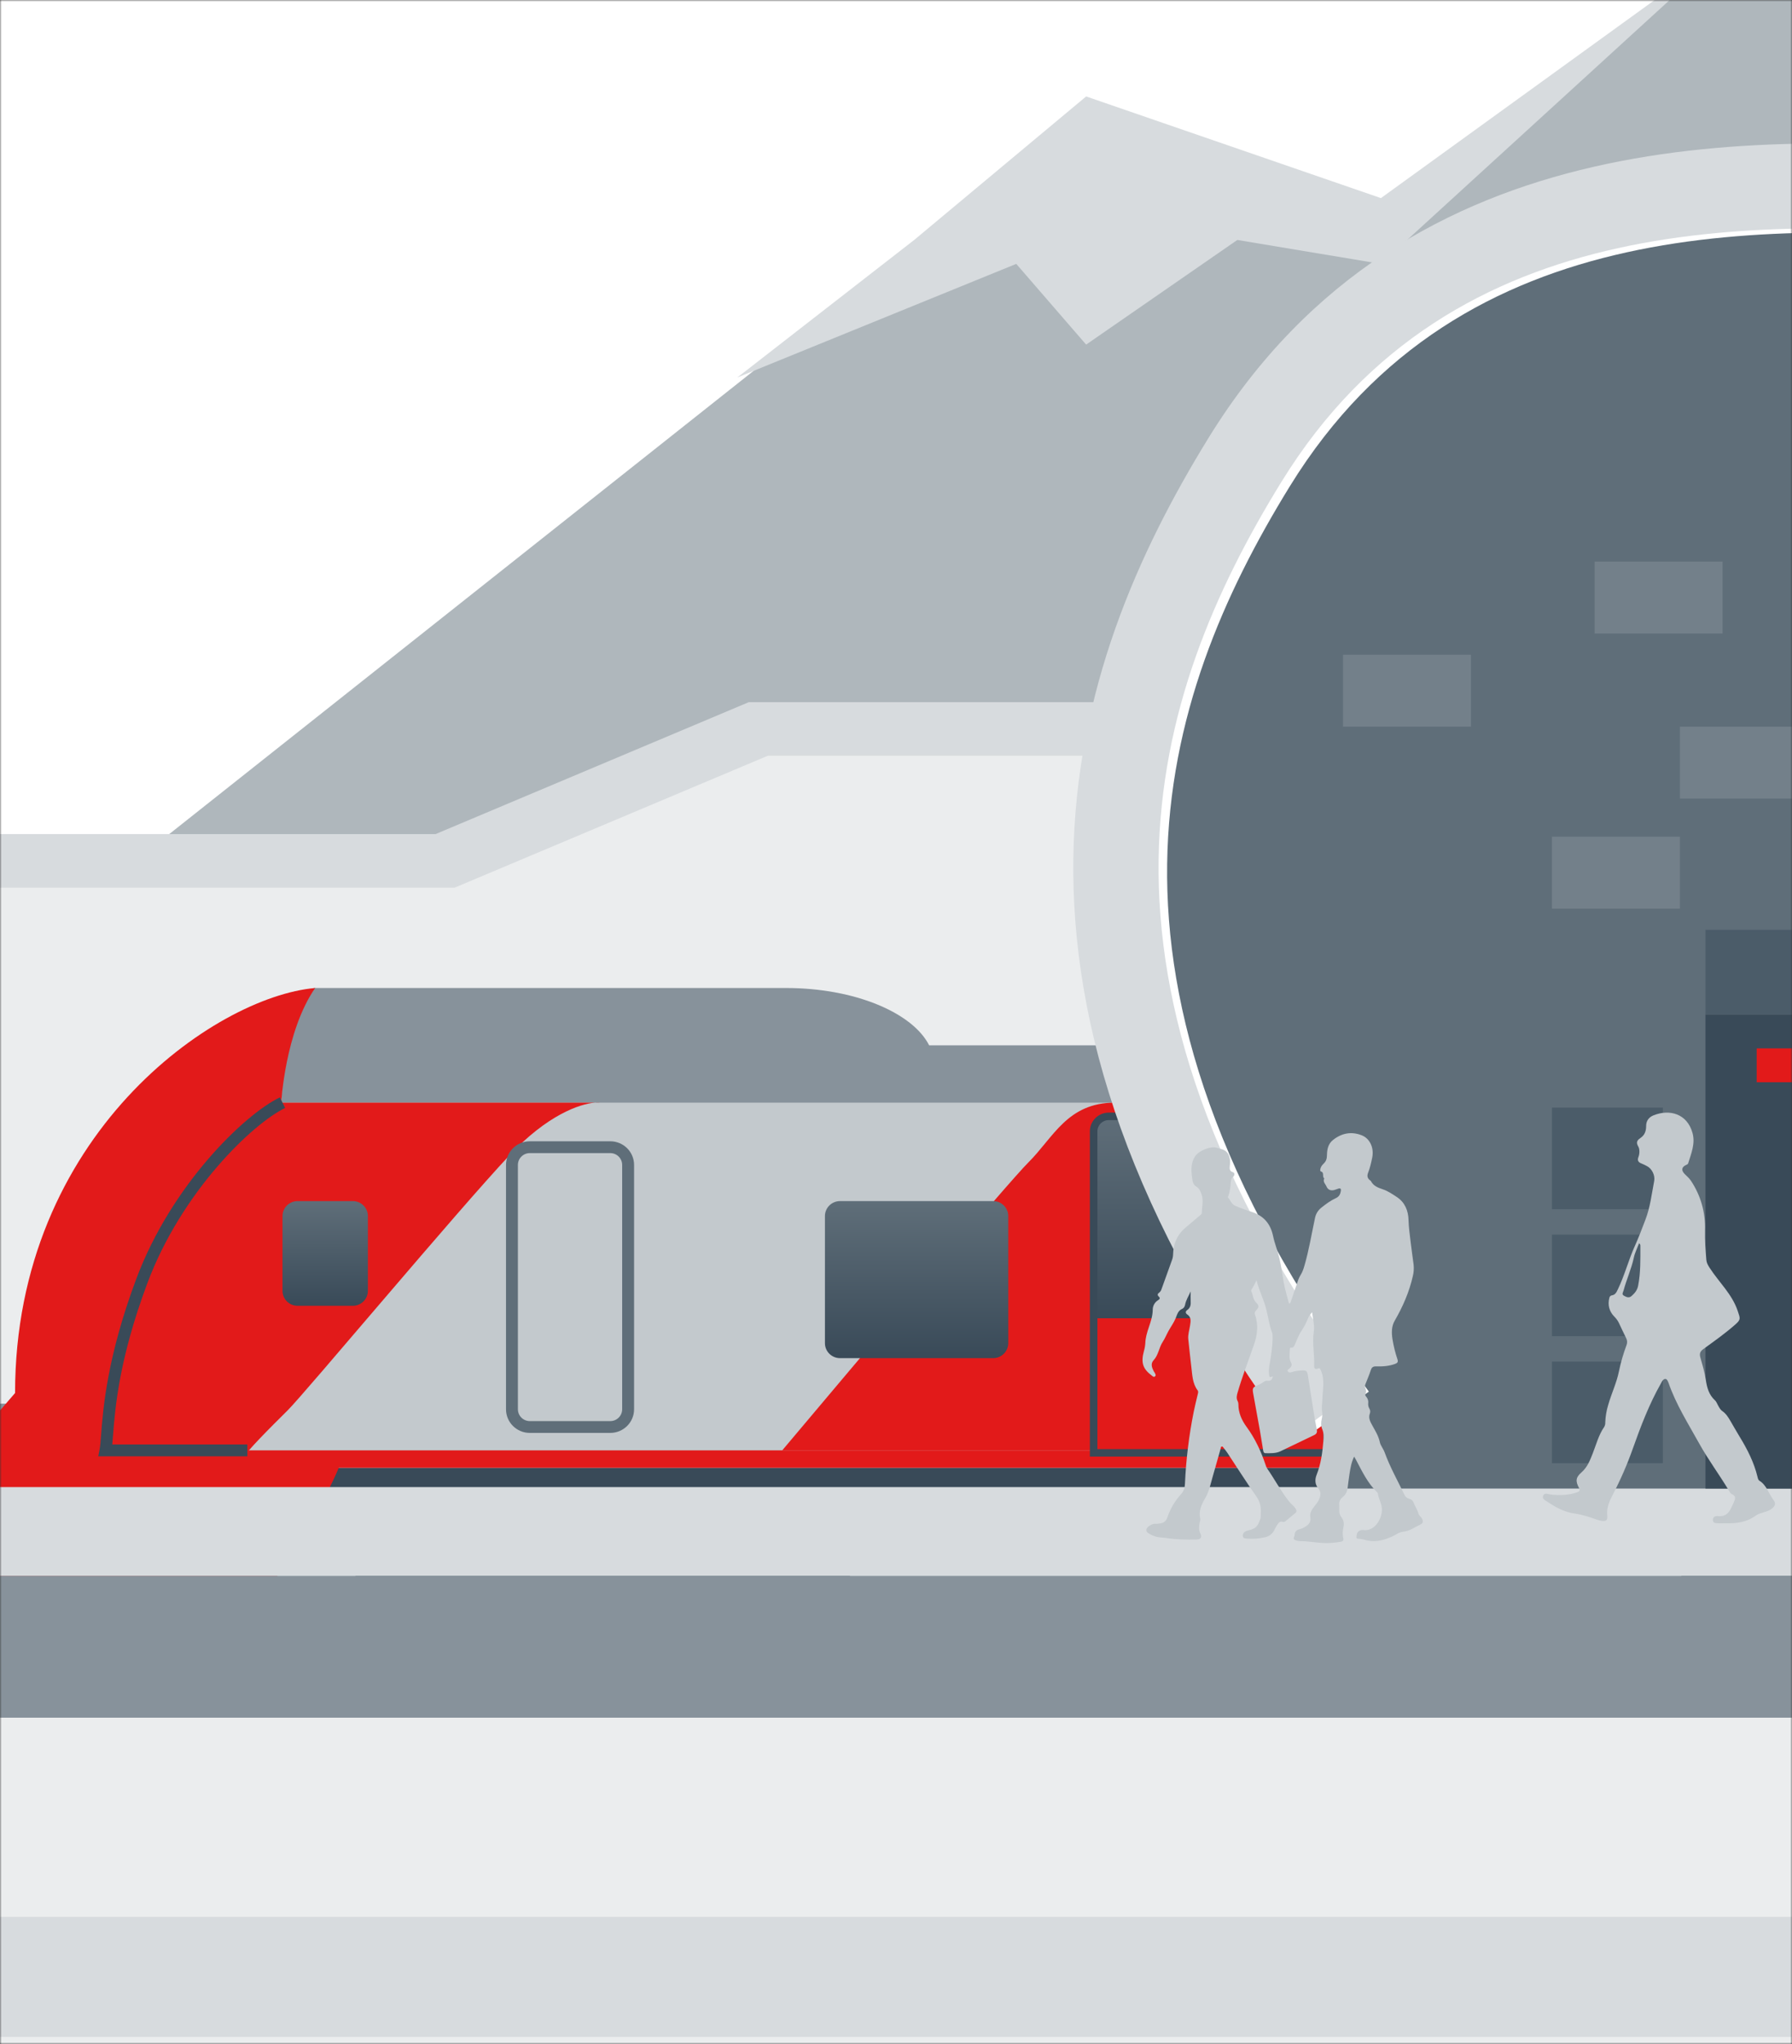
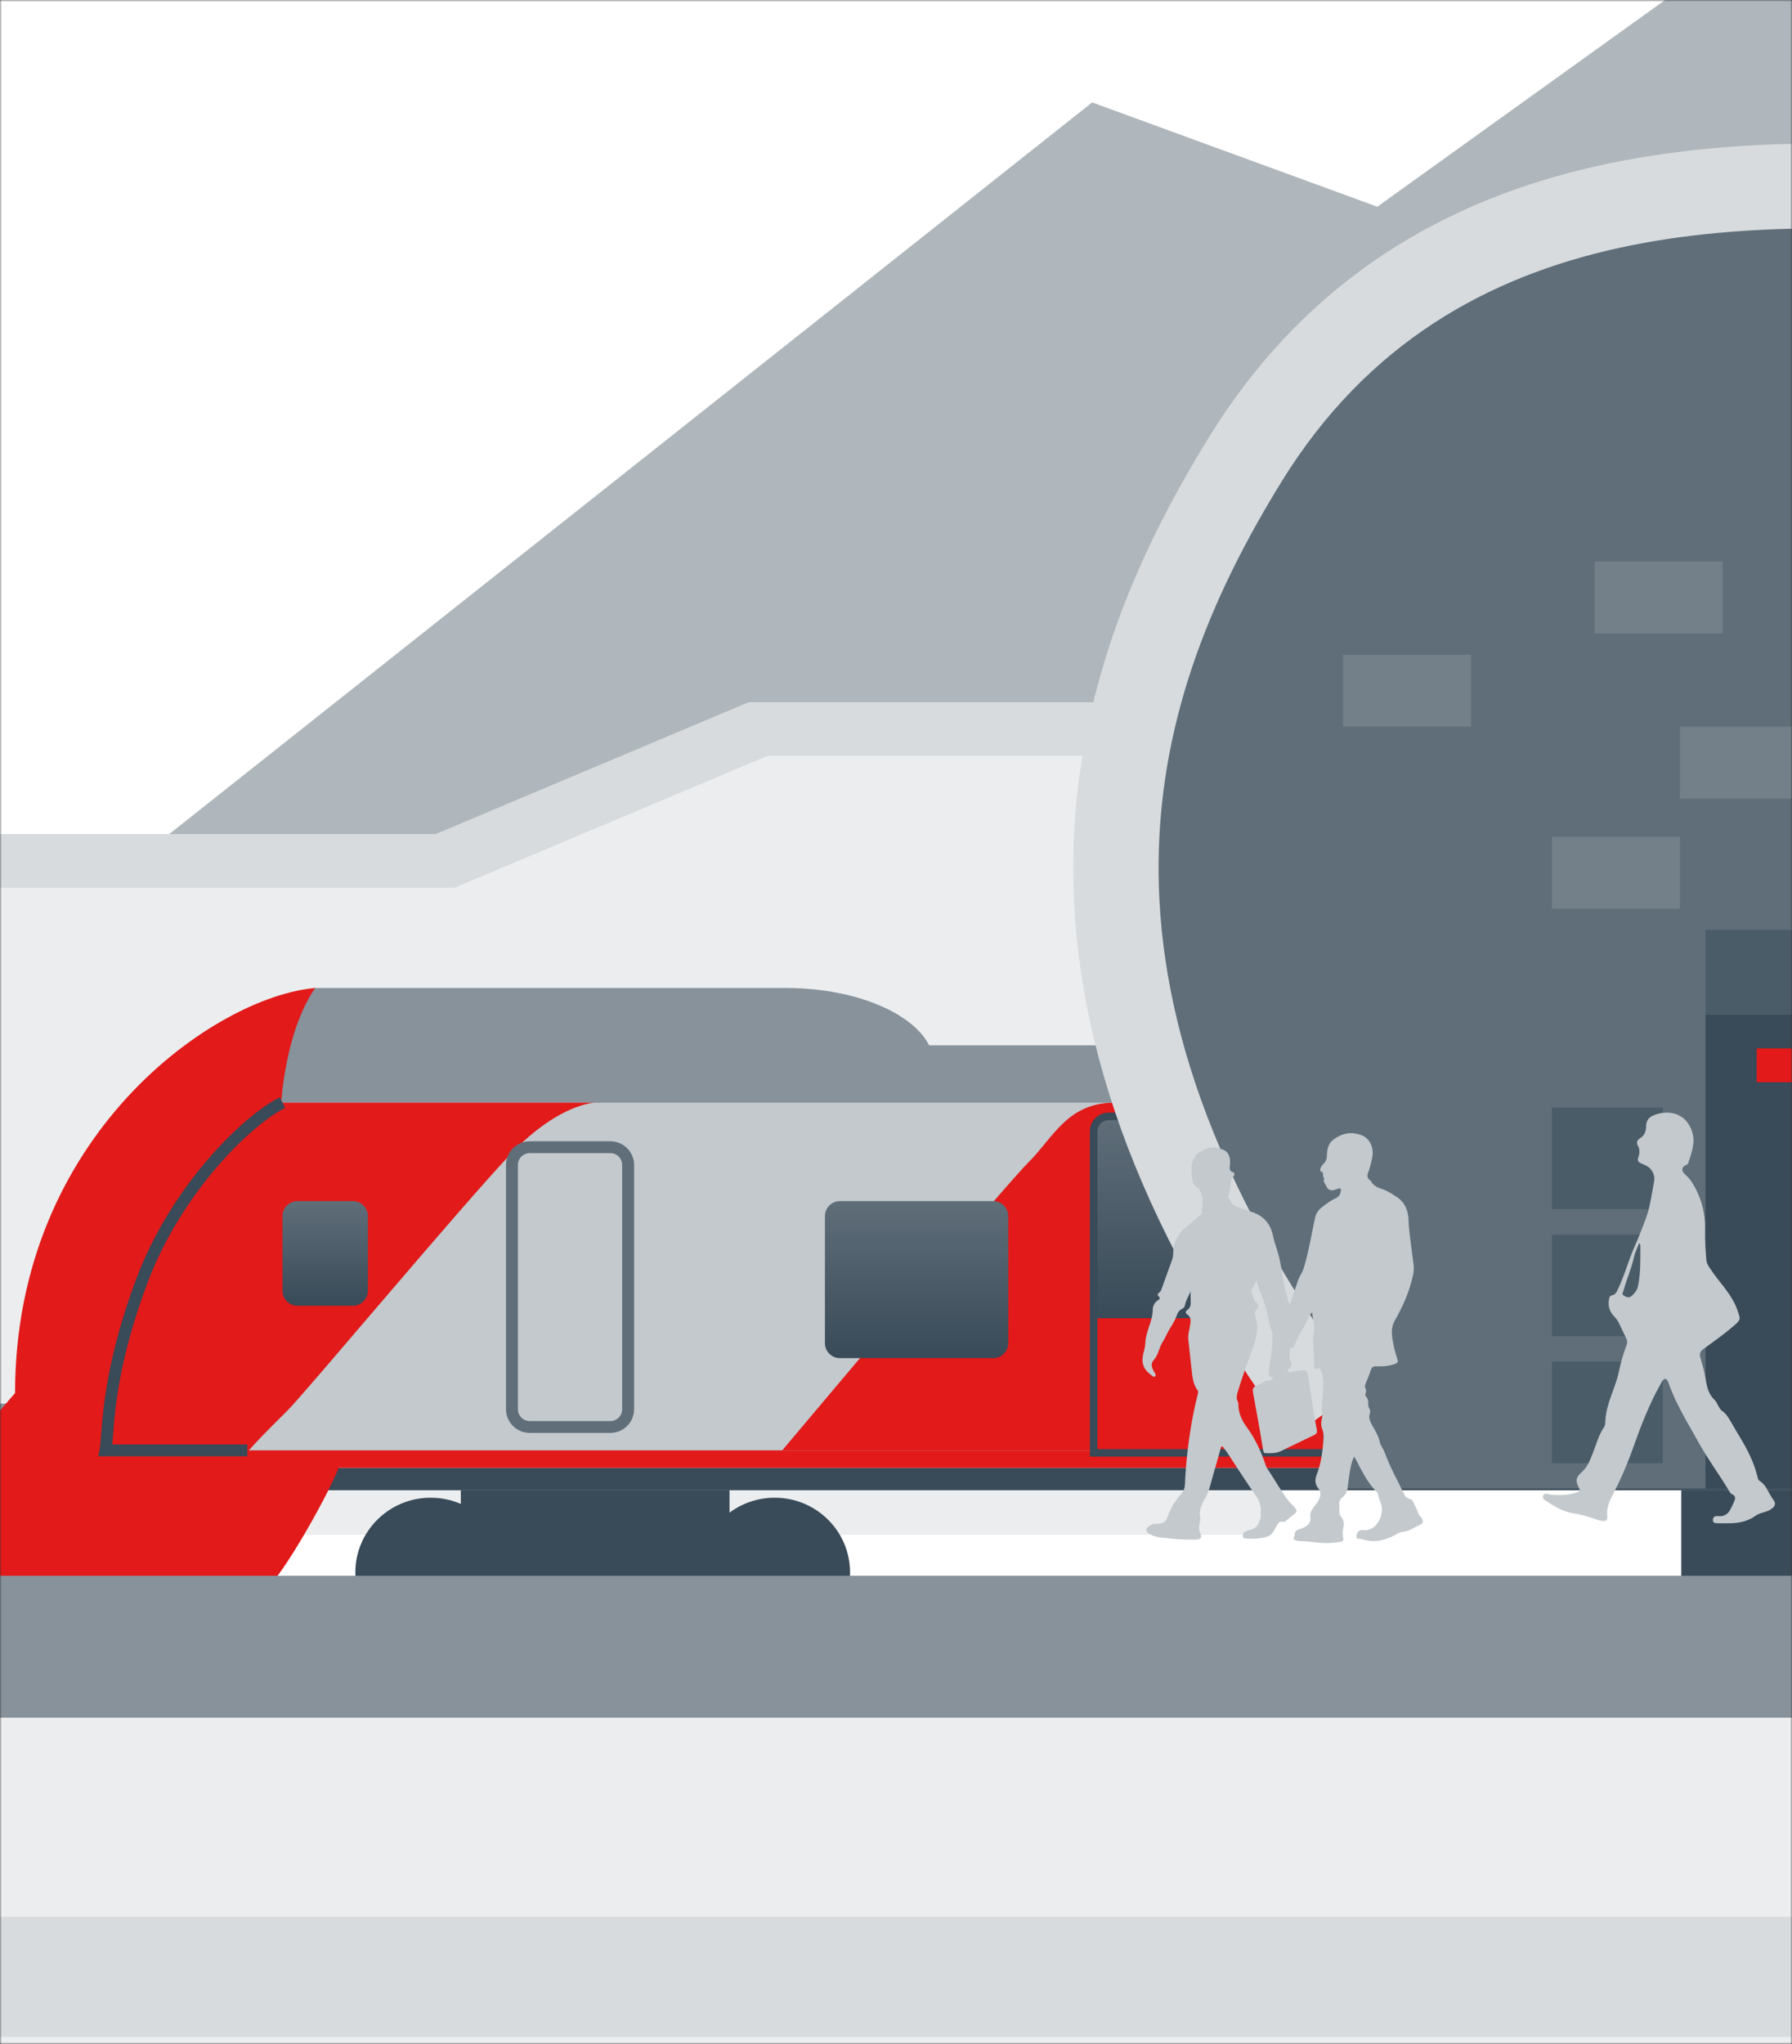
<svg xmlns="http://www.w3.org/2000/svg" width="500" height="570" viewBox="0 0 500 570" fill="none">
  <rect x="0" y="0" width="500" height="570" fill="#333333" stroke="none" />
  <g clip-path="url(#clip0_508_45032)">
    <rect width="500" height="570" />
    <mask id="mask0_508_45032" style="mask-type:alpha" maskUnits="userSpaceOnUse" x="0" y="0" width="500" height="570">
      <path d="M0 0H500V570H0V0Z" fill="#EBEDEE" />
    </mask>
    <g mask="url(#mask0_508_45032)">
      <rect x="-132.405" y="-403.287" width="1841.67" height="1093.11" fill="white" />
      <rect x="-132.405" y="449.282" width="1841.67" height="243.591" fill="#D7DBDE" />
      <path d="M-137.01 449.282H1601.83L1678.57 534.539H-137.01V449.282Z" fill="#EBEDEE" />
      <path d="M-43.393 568.033H1710.79V653.29H-1.299L-43.393 568.033Z" fill="#EBEDEE" />
      <path d="M304.732 28.565L42.715 236.166H1625.79L1186.81 57.643L1078.44 101.694L690.213 -102.333L581.839 -37.415L539.313 -53.644L384.297 57.643L304.732 28.565Z" fill="#AFB7BC" />
-       <path d="M205.723 105.269L255.073 66.917L303.052 26.897L385.302 55.244L481.807 -14.554L537.464 -54.809L581.331 -38.135L688.256 -104L809.289 -38.135L738.8 -43.137L699.149 -23.127L647.751 -50.641L581.331 -8.12L537.464 -28.963L481.807 -14.554L385.302 73.587L345.233 66.917L303.052 96.098L283.555 73.587L205.723 105.269Z" fill="#D7DBDE" />
      <path d="M-1.008 428V242H119.96L208.67 208H354.839V242V428H-1.008Z" fill="#EBEDEE" />
      <path d="M-132.405 391.429H1709.26V406.654H-132.405V391.429Z" fill="#87929B" />
      <rect x="59.208" y="307.145" width="1023.68" height="98.699" fill="#C3C9CD" />
      <path d="M1079.74 415.576H90.738L93.541 409.321H1082.19L1079.74 415.576Z" fill="#394A58" />
      <path d="M87.583 275.519C78.825 286.64 78.475 307.492 78.475 307.492H1082.89L1080.78 291.506H259.248C254.693 282.47 238.578 275.519 219.309 275.519H161.154H87.583Z" fill="#87929B" />
      <path d="M152.047 447.897C147.282 447.897 146.091 443.031 138.033 440.599L128.574 427.392V415.576H203.546V427.392H208.1L202.845 437.471C195.138 437.471 189.887 447.897 184.978 447.897H152.047Z" fill="#394A58" />
      <ellipse cx="120.166" cy="438.513" rx="21.02" ry="20.852" fill="#394A58" />
      <ellipse cx="216.157" cy="438.513" rx="21.02" ry="20.852" fill="#394A58" />
      <path d="M166.022 307.492C166.581 307.449 167.062 307.453 167.461 307.492H166.022C161.671 307.828 152.669 311 142.236 322.088C127.522 337.727 85.132 388.467 80.227 393.333C75.322 398.198 69.016 404.454 67.265 407.234H95.292C92.839 414.88 78.698 439.969 73.921 443.377C38.187 443.377 7.65 442.54 0 441.292C1.86264e-05 416.617 0 404.454 0 393.333L4.204 388.467C4.204 316.528 59.908 277.952 87.935 275.519C79.526 287.683 78.475 307.492 78.475 307.492H166.022Z" fill="#E21A1A" />
      <rect x="469.099" y="415.576" width="35.034" height="25.717" fill="#394A58" />
      <path d="M78.826 339.117C78.826 336.813 80.708 334.946 83.03 334.946H98.445C100.767 334.946 102.649 336.813 102.649 339.117V359.969C102.649 362.272 100.767 364.139 98.445 364.139H83.03C80.708 364.139 78.826 362.272 78.826 359.969V339.117Z" fill="url(#paint0_linear_508_45032)" />
      <path d="M483.426 307.49C483.984 307.447 484.466 307.451 484.864 307.49H483.426C479.075 307.826 470.073 310.998 459.64 322.087C444.926 337.726 402.535 388.466 397.631 393.331C392.726 398.197 390.624 404.452 380.114 404.452H218.259C238.812 380.009 281.319 329.733 286.925 324.172C293.931 317.221 297.785 307.49 311.098 307.49H483.426Z" fill="#E21A1A" />
      <path d="M230.171 339.117C230.171 336.813 232.053 334.946 234.375 334.946H277.116C279.438 334.946 281.32 336.813 281.32 339.117V374.565C281.32 376.868 279.438 378.735 277.116 378.735H234.375C232.053 378.735 230.171 376.868 230.171 374.565V339.117Z" fill="url(#paint1_linear_508_45032)" />
      <path d="M394.828 339.117C394.828 336.813 396.71 334.946 399.032 334.946H475.405C477.727 334.946 479.609 336.813 479.609 339.117V374.565C479.609 376.868 477.727 378.735 475.405 378.735H399.032C396.71 378.735 394.828 376.868 394.828 374.565V339.117Z" fill="url(#paint2_linear_508_45032)" />
      <path d="M498.528 339.117C498.528 336.813 500.411 334.946 502.732 334.946H579.106C581.427 334.946 583.31 336.813 583.31 339.117V374.565C583.31 376.868 581.427 378.735 579.106 378.735H502.732C500.411 378.735 498.528 376.868 498.528 374.565V339.117Z" fill="url(#paint3_linear_508_45032)" />
      <rect x="40.99" y="404.454" width="1041.9" height="4.865" fill="#E21A1A" />
      <path d="M305.142 315.485C305.142 313.182 307.024 311.315 309.346 311.315H366.1C368.422 311.315 370.304 313.182 370.304 315.485V367.615H305.142V315.485Z" fill="url(#paint4_linear_508_45032)" />
      <path fill-rule="evenodd" clip-rule="evenodd" d="M304.091 315.486C304.091 312.607 306.444 310.273 309.346 310.273H366.1C369.002 310.273 371.355 312.607 371.355 315.486V406.192H304.091V315.486ZM309.346 312.358C307.604 312.358 306.193 313.759 306.193 315.486V404.107H369.253V315.486C369.253 313.759 367.842 312.358 366.1 312.358H309.346Z" fill="#394A58" />
-       <rect x="335.973" y="311.315" width="2.803" height="94.529" fill="#394A58" />
      <path fill-rule="evenodd" clip-rule="evenodd" d="M170.275 321.561H147.828C145.993 321.561 144.506 323.036 144.506 324.856V392.998C144.506 394.818 145.993 396.293 147.828 396.293H170.275C172.11 396.293 173.597 394.818 173.597 392.998V324.856C173.597 323.036 172.11 321.561 170.275 321.561ZM147.828 318.266C144.159 318.266 141.185 321.216 141.185 324.856V392.998C141.185 396.638 144.159 399.588 147.828 399.588H170.275C173.944 399.588 176.919 396.638 176.919 392.998V324.856C176.919 321.216 173.944 318.266 170.275 318.266H147.828Z" fill="#5F6E79" />
      <path fill-rule="evenodd" clip-rule="evenodd" d="M57.976 323.34C65.449 314.637 73.017 308.47 78.097 306.012L79.553 308.973C75.057 311.149 67.839 316.936 60.504 325.477C53.2 333.982 45.897 345.084 41.145 357.764C33.211 378.933 32.141 392.596 31.558 400.032C31.476 401.079 31.404 402.003 31.323 402.807H69.016V406.102H27.421L27.796 404.146C27.97 403.245 28.074 401.885 28.213 400.064C28.765 392.844 29.872 378.385 38.031 356.616C42.944 343.508 50.471 332.079 57.976 323.34Z" fill="#394A58" />
      <path d="M0 439.43H1576.86V479H0V439.43Z" fill="#87929B" />
-       <path d="M0 414.698H1576.86V439.43H0V414.698Z" fill="#D7DBDE" />
      <path d="M347.351 128.273C309.339 189.977 281.905 274.644 369.96 393.865V415.113H1288.59V393.865V186.339C1140.28 195.526 1039.08 194.433 943.51 171.948C757.88 128.273 743.6 65.71 559.16 53.906L558.259 53.848C494.146 49.743 399.464 43.68 347.351 128.273Z" fill="#5F6E79" />
      <path fill-rule="evenodd" clip-rule="evenodd" d="M317.65 210.753H214.232L126.844 247.541H0V232.601H121.525L208.914 195.813H310.268L317.65 210.753Z" fill="#D7DBDE" />
      <rect x="475.864" y="282.907" width="254.646" height="132.207" fill="#394A58" />
      <rect x="475.864" y="259.299" width="254.646" height="23.608" fill="#4B5C69" />
      <rect x="490.145" y="292.35" width="29.748" height="9.443" fill="#E21A1A" />
      <rect x="433.027" y="308.876" width="30.938" height="28.33" fill="#4B5C69" />
      <rect x="433.027" y="344.289" width="30.938" height="28.33" fill="#4B5C69" />
      <rect x="433.027" y="379.701" width="30.938" height="28.33" fill="#4B5C69" />
-       <path fill-rule="evenodd" clip-rule="evenodd" d="M560.773 66.866C495.281 62.675 407.991 57.518 359.884 135.609C341.455 165.524 326.22 200.005 325.658 240.842C325.097 281.542 339.097 330.066 381.938 388.07L362.74 402.023C317.526 340.806 301.215 287.385 301.861 240.52C302.505 193.792 319.994 155.087 339.577 123.298C395.459 32.587 496.909 39.105 559.872 43.151C560.69 43.203 561.501 43.256 562.305 43.307C633.349 47.854 684.515 67.077 740.433 90.143C745.595 92.272 750.799 94.434 756.065 96.623C807.706 118.084 865.396 142.059 948.634 161.643C1050.49 185.608 1159.32 184.957 1329.41 173.158L1331.07 196.708C1160.84 208.518 1048.83 209.48 943.142 184.614C857.938 164.567 798.625 139.912 746.914 118.418C741.635 116.223 736.436 114.062 731.296 111.942C675.956 89.114 627.762 71.154 560.773 66.866Z" fill="white" />
      <path fill-rule="evenodd" clip-rule="evenodd" d="M558.395 65.686C492.903 61.495 405.613 56.338 357.506 134.429C339.077 164.344 323.842 198.825 323.28 239.662C322.719 280.362 336.719 328.886 379.56 386.89L360.362 400.843C315.148 339.625 298.838 286.205 299.483 239.34C300.127 192.612 317.616 153.907 337.199 122.118C393.081 31.406 494.531 37.925 557.495 41.971C558.312 42.023 559.123 42.075 559.927 42.127C630.971 46.674 682.137 65.897 738.055 88.963C743.217 91.092 748.421 93.254 753.687 95.443C805.328 116.904 863.019 140.879 946.257 160.463C1048.11 184.428 1156.94 183.777 1327.03 171.977L1328.69 195.528C1158.46 207.337 1046.45 208.3 940.764 183.434C855.56 163.387 796.247 138.732 744.536 117.237C739.257 115.043 734.058 112.882 728.918 110.762C673.578 87.934 625.384 69.973 558.395 65.686Z" fill="#D7DBDE" />
      <rect x="433.027" y="233.33" width="35.698" height="20.067" fill="#73808A" />
      <rect x="468.726" y="202.639" width="35.698" height="20.067" fill="#73808A" />
      <rect x="374.721" y="182.572" width="35.698" height="20.067" fill="#73808A" />
      <rect x="444.926" y="156.603" width="35.698" height="20.067" fill="#73808A" />
      <path d="M481.553 424.784C484.52 424.87 487.356 424.495 489.87 422.666C491.05 421.806 492.634 421.796 493.907 421.019C495.236 420.206 495.691 419.387 494.769 418.186C493.447 416.47 492.917 414.161 490.931 412.941C490.571 412.72 490.476 412.272 490.383 411.875C489.41 407.813 487.545 404.171 485.389 400.646C484.496 399.176 483.661 397.705 482.795 396.22C482.196 395.2 481.578 394.203 480.565 393.511C479.984 393.112 479.675 392.467 479.334 391.862C479.076 391.401 478.888 390.852 478.516 390.514C476.825 388.972 476.279 386.997 475.953 384.8C475.637 382.673 475.007 380.587 474.42 378.509C474.128 377.474 474.393 376.835 475.238 376.224C478.263 374.033 481.322 371.876 484.128 369.406C485.752 367.977 485.589 367.754 484.858 365.584C483.267 360.837 479.575 357.538 476.98 353.494C476.528 352.79 476.16 352.143 476.094 351.288C475.888 348.565 475.647 345.851 475.725 343.109C475.908 338.178 474.524 333.317 471.775 329.233C471.288 328.51 470.623 327.978 470.032 327.366C469.034 326.331 469.204 325.432 470.487 324.853C470.718 324.748 470.949 324.657 471.027 324.407C471.879 321.655 473.064 318.941 472.244 315.954C470.755 310.579 465.863 309.213 461.341 311.037C460.173 311.507 459.282 312.456 459.299 314.066C459.299 315.235 458.975 316.461 457.839 317.253C457.009 317.831 456.293 318.373 457.109 319.726C457.505 320.375 457.537 321.687 457.15 322.667C456.778 323.613 457.131 324.138 458.007 324.459C458.533 324.675 459.048 324.92 459.547 325.194C460.925 325.895 461.845 327.792 461.548 329.339C460.854 332.974 460.433 336.665 459.09 340.158C458.158 342.582 457.245 345.042 456.186 347.378C454.383 351.359 453.319 355.606 451.421 359.533C451.036 360.327 450.727 361.094 449.717 361.234C449.554 361.26 449.403 361.336 449.284 361.451C449.164 361.565 449.082 361.713 449.048 361.876C448.517 363.879 448.992 365.692 450.389 367.119C450.93 367.646 451.377 368.263 451.71 368.942C452.372 370.342 453.017 371.749 453.713 373.131C453.877 373.436 453.971 373.774 453.989 374.12C454.008 374.466 453.95 374.813 453.821 375.134C452.933 377.501 452.229 379.934 451.715 382.411C451.068 385.631 449.63 388.585 448.734 391.725C448.24 393.322 447.958 394.979 447.897 396.651C447.925 397.104 447.816 397.554 447.585 397.943C446.035 400.186 445.378 402.818 444.397 405.313C443.638 407.237 442.912 409.161 441.255 410.598C439.639 412 439.551 413.049 440.586 414.965C441.019 415.764 440.515 415.995 439.938 416.191C437.541 416.98 435.09 417.068 432.608 416.762C431.878 416.671 430.924 416.156 430.559 417.132C430.211 418.056 431.235 418.426 431.814 418.821C434.109 420.384 436.529 421.676 439.342 422.073C441.477 422.375 443.526 423.054 445.551 423.774C446.009 423.938 446.483 424.052 446.965 424.115C448.143 424.267 448.59 423.904 448.459 422.718C448.216 420.512 449.009 418.696 450.026 416.75C452.174 412.633 454.029 408.368 455.578 403.987C457.788 397.764 460.131 391.609 463.393 385.85C463.543 385.515 463.731 385.2 463.955 384.911C464.442 384.401 464.928 384.345 465.303 385.07C465.397 385.249 465.478 385.434 465.546 385.624C467.625 391.644 471.025 396.98 474.082 402.499C476.591 407.034 479.701 411.178 482.357 415.622C482.585 416.004 482.843 416.502 483.191 416.649C484.486 417.179 484.165 418.022 483.771 418.933C483.457 419.634 483.14 420.331 482.765 421.012C481.994 422.416 480.896 422.936 479.358 422.786C478.596 422.715 477.92 422.968 477.92 423.877C477.92 424.787 478.723 424.757 479.353 424.791C480.091 424.813 480.823 424.784 481.553 424.784ZM457.333 346.704C457.744 346.993 457.693 347.315 457.693 347.569C457.693 351.224 457.783 354.876 457.075 358.501C456.831 359.783 456.15 360.602 455.259 361.391C454.529 362.048 453.84 361.731 453.144 361.352C452.368 360.93 452.869 360.391 453.005 359.881C453.83 356.775 455.196 353.849 455.875 350.69C456.164 349.332 456.824 348.057 457.333 346.704Z" fill="#C3C9CD" />
      <path d="M332.223 360.124C331.652 361.394 330.902 362.547 330.65 363.898C330.559 364.364 330.27 364.819 329.854 364.994C328.651 365.497 328.445 366.627 328.025 367.622C327.501 368.88 326.688 369.981 326.03 371.168C325.481 372.159 325.053 373.244 324.441 374.165C323.355 375.793 323.257 377.853 321.863 379.337C320.989 380.27 321.393 381.39 321.918 382.405C321.996 382.559 322.131 382.684 322.203 382.84C322.358 383.17 322.634 383.556 322.238 383.852C321.888 384.117 321.584 383.764 321.32 383.565C318.886 381.729 318.286 380.026 319.174 376.754C319.388 376.036 319.518 375.296 319.562 374.549C319.613 372.992 320.068 371.542 320.552 370.1C321.096 368.486 321.629 366.906 321.636 365.16C321.646 364.636 321.79 364.123 322.055 363.669C322.319 363.215 322.696 362.835 323.15 362.564C323.628 362.261 323.761 361.983 323.306 361.559C322.89 361.173 322.956 360.799 323.402 360.488C323.729 360.244 323.967 359.901 324.079 359.512C325.05 356.795 326.026 354.084 327.008 351.379C327.193 350.894 327.295 350.381 327.31 349.863C327.361 346.748 328.534 344.166 330.982 342.166C332.262 341.128 333.507 340.034 334.768 338.966C335.009 338.762 335.325 338.582 335.329 338.233C335.338 336.516 335.853 334.806 335.259 333.079C334.97 332.237 334.67 331.472 333.876 330.966C333.584 330.797 333.332 330.567 333.138 330.292C332.943 330.017 332.811 329.704 332.75 329.374C332.412 327.023 332.021 324.671 333.46 322.461C334.497 320.843 337.927 319.459 339.733 320.125C340.658 320.463 341.685 320.513 342.416 321.425C342.977 322.117 343.143 322.842 343.206 323.635C343.23 324.179 343.205 324.723 343.131 325.263C343.056 326.007 343.105 326.616 344.005 326.884C344.547 327.044 344.568 327.782 343.975 328.269C343.516 328.641 343.491 329.053 343.439 329.544C343.3 330.859 343.213 332.186 342.739 333.443C342.668 333.633 342.552 333.867 342.694 334.022C343.356 334.758 343.631 335.81 344.652 336.262C346.172 336.933 347.742 337.459 349.317 337.978C352.629 339.07 354.51 341.299 355.219 344.715C355.647 346.791 356.493 348.778 356.967 350.858C357.472 353.05 357.789 355.272 358.158 357.489C358.48 359.411 359.081 361.296 359.557 363.189C359.59 363.324 359.614 363.506 359.8 363.481C359.985 363.457 360.059 363.262 360.113 363.101C360.77 361.197 361.431 359.294 362.071 357.376C362.28 356.717 362.567 356.084 362.926 355.492C363.419 354.706 363.699 353.853 363.96 352.955C365.233 348.584 365.956 344.1 366.909 339.664C367.133 338.522 367.762 337.497 368.682 336.774C369.959 335.758 371.267 334.787 372.751 334.109C373.68 333.687 373.987 332.963 374.127 332.076C374.213 331.538 374.015 331.288 373.451 331.458C373.089 331.565 372.741 331.717 372.381 331.828C371.391 332.131 370.511 331.828 370.128 330.894C369.836 330.174 369.011 329.56 369.502 328.622C368.803 328.163 369.625 326.986 368.541 326.665C368.287 326.59 368.366 326.145 368.434 325.867C368.576 325.28 368.959 324.844 369.373 324.438C370.055 323.778 370.235 323.053 370.247 322.055C370.268 320.556 370.585 318.98 371.893 317.929C374.311 315.998 377.019 315.451 379.926 316.587C382.23 317.486 383.423 320.094 382.874 322.802C382.582 324.24 382.26 325.678 381.718 327.052C381.377 327.917 381.522 328.627 382.307 329.175C382.385 329.218 382.451 329.277 382.503 329.349C383.202 330.733 384.496 331.21 385.869 331.672C387.278 332.148 388.521 333.005 389.751 333.813C392.024 335.31 392.936 337.66 393.003 340.202C393.055 342.171 393.325 344.094 393.554 346.032C393.818 348.26 394.136 350.484 394.428 352.711C394.539 353.775 394.462 354.849 394.201 355.886C393.199 360.306 391.403 364.407 389.13 368.333C388.243 369.863 388.256 371.671 388.516 373.385C388.825 375.324 389.296 377.234 389.925 379.095C390.148 379.779 389.925 380.097 389.292 380.332C387.565 380.976 385.769 381.092 383.958 381.04C383.167 381.018 382.748 381.253 382.496 382.03C382.08 383.317 381.543 384.567 381.043 385.828C380.891 386.214 380.758 386.603 380.936 386.998C381.198 387.579 381.286 388.135 380.975 388.728C380.8 389.066 381.076 389.337 381.265 389.58C381.457 389.816 381.6 390.088 381.685 390.379C381.769 390.671 381.794 390.976 381.758 391.277C381.692 391.795 381.798 392.321 382.06 392.774C382.188 392.971 382.27 393.193 382.3 393.424C382.33 393.656 382.308 393.891 382.235 394.113C381.721 395.415 382.332 396.486 382.91 397.533C383.734 399.023 384.631 400.442 384.995 402.16C385.203 403.141 385.963 403.984 386.318 404.965C387.813 409.087 389.967 412.906 391.865 416.844C391.986 417.122 392.171 417.367 392.406 417.56C392.64 417.753 392.917 417.889 393.214 417.957C393.86 418.13 394.25 418.518 394.475 419.149C394.842 420.176 395.514 421.065 395.801 422.148C395.944 422.69 396.579 423.029 396.822 423.612C397.107 424.294 397.042 424.808 396.355 425.121C394.755 425.851 393.332 426.969 391.482 427.147C390.356 427.256 389.466 428.013 388.464 428.463C386.297 429.444 384.052 430.075 381.634 429.612C380.779 429.447 379.96 429.11 379.07 429.113C378.799 429.113 378.46 429.018 378.483 428.719C378.53 428.132 378.499 427.485 379.043 427.057C379.221 426.906 379.43 426.793 379.656 426.726C379.881 426.659 380.119 426.64 380.352 426.67C383.695 427.201 385.974 423.067 385.523 420.241C385.318 418.95 384.613 417.827 384.473 416.536C384.444 416.395 384.369 416.266 384.26 416.17C381.576 413.574 380.03 410.274 378.333 407.061C378.201 406.811 378.053 406.573 377.829 406.195C377.028 407.838 376.78 409.483 376.519 411.11C376.313 412.418 376.17 413.735 375.995 415.048C375.941 415.523 375.793 415.982 375.559 416.399C375.326 416.817 375.011 417.185 374.633 417.481C374.303 417.722 374.041 418.042 373.872 418.411C373.703 418.781 373.633 419.187 373.667 419.591C373.704 420.136 373.708 420.686 373.692 421.233C373.646 421.92 373.863 422.6 374.3 423.136C374.586 423.505 374.785 423.931 374.883 424.386C374.981 424.84 374.975 425.31 374.865 425.761C374.636 426.822 374.531 427.869 374.802 428.926C374.965 429.568 374.654 429.859 374.082 429.949C372.499 430.198 370.917 430.373 369.303 430.295C367.123 430.186 364.968 429.776 362.781 429.776C362.374 429.76 361.971 429.689 361.583 429.565C361.059 429.416 360.789 429.122 361.095 428.539C361.211 428.321 361.202 428.037 361.244 427.784C361.274 427.496 361.39 427.224 361.576 427.001C361.763 426.779 362.013 426.617 362.293 426.535C362.737 426.395 363.206 426.298 363.612 426.083C364.801 425.453 365.885 424.728 365.605 423.114C365.36 421.664 366.276 420.672 367.068 419.643C367.41 419.248 367.703 418.816 367.943 418.353C368.438 417.242 368.775 416.201 367.836 415.076C366.897 413.951 366.817 412.636 367.366 411.252C368.562 408.244 368.987 405.078 369.238 401.883C369.328 400.762 369.387 399.642 368.934 398.561C368.541 397.621 368.556 396.64 368.8 395.674C368.966 395.001 368.997 394.302 368.89 393.617C368.716 392.461 368.931 391.324 368.967 390.178C369.051 387.519 369.705 384.814 368.56 382.205C368.347 381.718 368.284 381.377 367.625 381.673C367.018 381.947 366.644 381.604 366.67 380.981C366.81 377.766 366.084 374.568 366.575 371.334C366.839 369.604 366.318 367.859 366.102 365.937C365.577 366.537 365.205 367.029 364.965 367.619C364.483 368.856 363.868 370.039 363.129 371.145C362.321 372.326 361.877 373.679 361.283 374.952C361.08 375.39 360.922 375.889 360.247 375.807C359.92 375.767 359.898 376.055 359.898 376.287C359.864 377.538 359.548 378.803 360.232 380.009C360.581 380.621 360.307 381.168 359.788 381.611C359.543 381.82 359.067 381.997 359.319 382.411C359.555 382.796 360.018 382.791 360.427 382.642C361.316 382.315 362.237 382.243 363.171 382.175C364.456 382.085 364.725 382.265 364.937 383.594C365.483 387.036 366.004 390.483 366.558 393.923C366.813 395.515 367.103 397.102 367.418 398.685C367.563 399.416 367.369 399.865 366.661 400.199C363.514 401.691 360.387 403.248 357.229 404.726C355.935 405.332 354.502 405.245 353.108 405.245C352.571 405.245 352.505 404.776 352.437 404.38C352.131 402.561 351.853 400.746 351.531 398.924C350.912 395.436 350.265 391.952 349.641 388.465C349.406 387.162 349.594 386.828 350.802 386.33C351.427 386.099 352.015 385.782 352.55 385.389C352.712 385.248 352.904 385.144 353.11 385.084C353.317 385.025 353.535 385.01 353.748 385.043C354.575 385.139 355.084 384.624 355.103 383.816C354.229 384.179 354.185 384.112 354.082 383.191C353.89 381.461 354.419 379.829 354.628 378.15C354.878 376.108 355.187 374.061 355.03 371.992C354.979 371.71 354.894 371.436 354.776 371.175C354.031 369.015 353.766 366.743 353.161 364.551C352.931 363.72 352.636 362.907 352.323 362.099C351.711 360.479 351.071 358.871 350.574 356.994C350.202 357.897 349.742 358.761 349.2 359.576C349.114 359.709 349.043 359.951 349.106 360.064C349.653 361.034 349.541 362.256 350.389 363.125C351.389 364.149 351.365 364.509 350.368 365.547C350.027 365.894 350.041 366.285 350.179 366.669C351.197 369.538 350.805 372.36 349.83 375.134C348.293 379.545 346.597 383.9 345.294 388.391C345.06 389.197 344.914 389.948 345.329 390.729C345.462 390.986 345.532 391.272 345.533 391.561C345.518 393.972 346.448 396.045 347.845 397.945C350.218 401.17 351.853 404.752 353.126 408.512C353.217 408.847 353.353 409.167 353.529 409.466C355.628 412.479 357.334 415.734 359.614 418.637C360.205 419.386 361.013 419.918 361.52 420.745C361.818 421.233 361.825 421.61 361.403 421.956C360.494 422.721 359.572 423.472 358.654 424.223C358.469 424.374 358.24 424.498 358.008 424.413C357.121 424.09 356.717 424.678 356.336 425.279C356.044 425.743 355.777 426.223 355.537 426.717C354.995 427.805 354.096 428.447 352.93 428.698C351.368 429.064 349.759 429.193 348.158 429.08C347.612 429.035 346.829 429.099 346.759 428.352C346.689 427.604 347.24 427.061 347.983 426.869C348.683 426.685 349.394 426.523 350.025 426.14C350.999 425.536 351.307 424.491 351.662 423.545C351.816 423.129 351.741 422.532 351.777 422.018C351.9 420.288 351.589 418.772 350.51 417.249C347.712 413.29 345.122 409.173 342.442 405.124C342.124 404.643 341.762 404.188 341.393 403.74C341.258 403.567 341.136 403.304 340.851 403.394C340.625 403.465 340.644 403.724 340.592 403.913C339.859 406.491 339.151 409.078 338.399 411.651C337.794 413.728 337.382 415.9 336.284 417.767C335.213 419.587 334.407 421.352 334.885 423.505C334.965 423.87 334.776 424.294 334.71 424.689C334.535 425.656 334.435 426.592 334.885 427.547C335.443 428.727 335.06 429.3 333.753 429.33C330.928 429.388 328.111 429.309 325.31 428.888C324.334 428.741 323.329 428.798 322.381 428.463C321.998 428.328 321.587 428.229 321.251 428.018C320.669 427.651 319.779 427.473 319.853 426.557C319.915 425.85 321.349 424.924 322.19 424.929C322.452 424.942 322.714 424.942 322.975 424.929C324.189 424.818 325.2 424.649 325.707 423.176C326.527 420.741 327.85 418.502 329.592 416.6C330.346 415.782 330.576 414.809 330.624 413.745C330.925 407.041 331.735 400.369 333.049 393.785C333.379 392.12 333.806 390.474 334.192 388.82C334.278 388.451 334.411 388.059 334.164 387.733C332.683 385.766 332.683 383.407 332.398 381.139C332.08 378.597 331.841 376.044 331.556 373.499C331.409 372.184 331.853 370.941 332.04 369.671C332.215 368.487 332.484 367.366 331.239 366.537C330.723 366.191 330.741 365.672 331.253 365.326C332.173 364.694 332.29 363.824 332.218 362.82C332.175 361.912 332.223 361.015 332.223 360.124Z" fill="#C3C9CD" />
    </g>
  </g>
  <defs>
    <linearGradient id="paint0_linear_508_45032" x1="90.738" y1="334.946" x2="90.738" y2="364.139" gradientUnits="userSpaceOnUse">
      <stop stop-color="#5F6E79" />
      <stop offset="1" stop-color="#394A58" />
    </linearGradient>
    <linearGradient id="paint1_linear_508_45032" x1="255.745" y1="334.946" x2="255.745" y2="378.735" gradientUnits="userSpaceOnUse">
      <stop stop-color="#5F6E79" />
      <stop offset="1" stop-color="#394A58" />
    </linearGradient>
    <linearGradient id="paint2_linear_508_45032" x1="437.219" y1="334.946" x2="437.219" y2="378.735" gradientUnits="userSpaceOnUse">
      <stop stop-color="#5F6E79" />
      <stop offset="1" stop-color="#394A58" />
    </linearGradient>
    <linearGradient id="paint3_linear_508_45032" x1="540.919" y1="334.946" x2="540.919" y2="378.735" gradientUnits="userSpaceOnUse">
      <stop stop-color="#5F6E79" />
      <stop offset="1" stop-color="#394A58" />
    </linearGradient>
    <linearGradient id="paint4_linear_508_45032" x1="337.723" y1="311.315" x2="337.723" y2="367.615" gradientUnits="userSpaceOnUse">
      <stop stop-color="#5F6E79" />
      <stop offset="1" stop-color="#394A58" />
    </linearGradient>
    <clipPath id="clip0_508_45032">
      <rect width="500" height="570" fill="white" />
    </clipPath>
  </defs>
</svg>